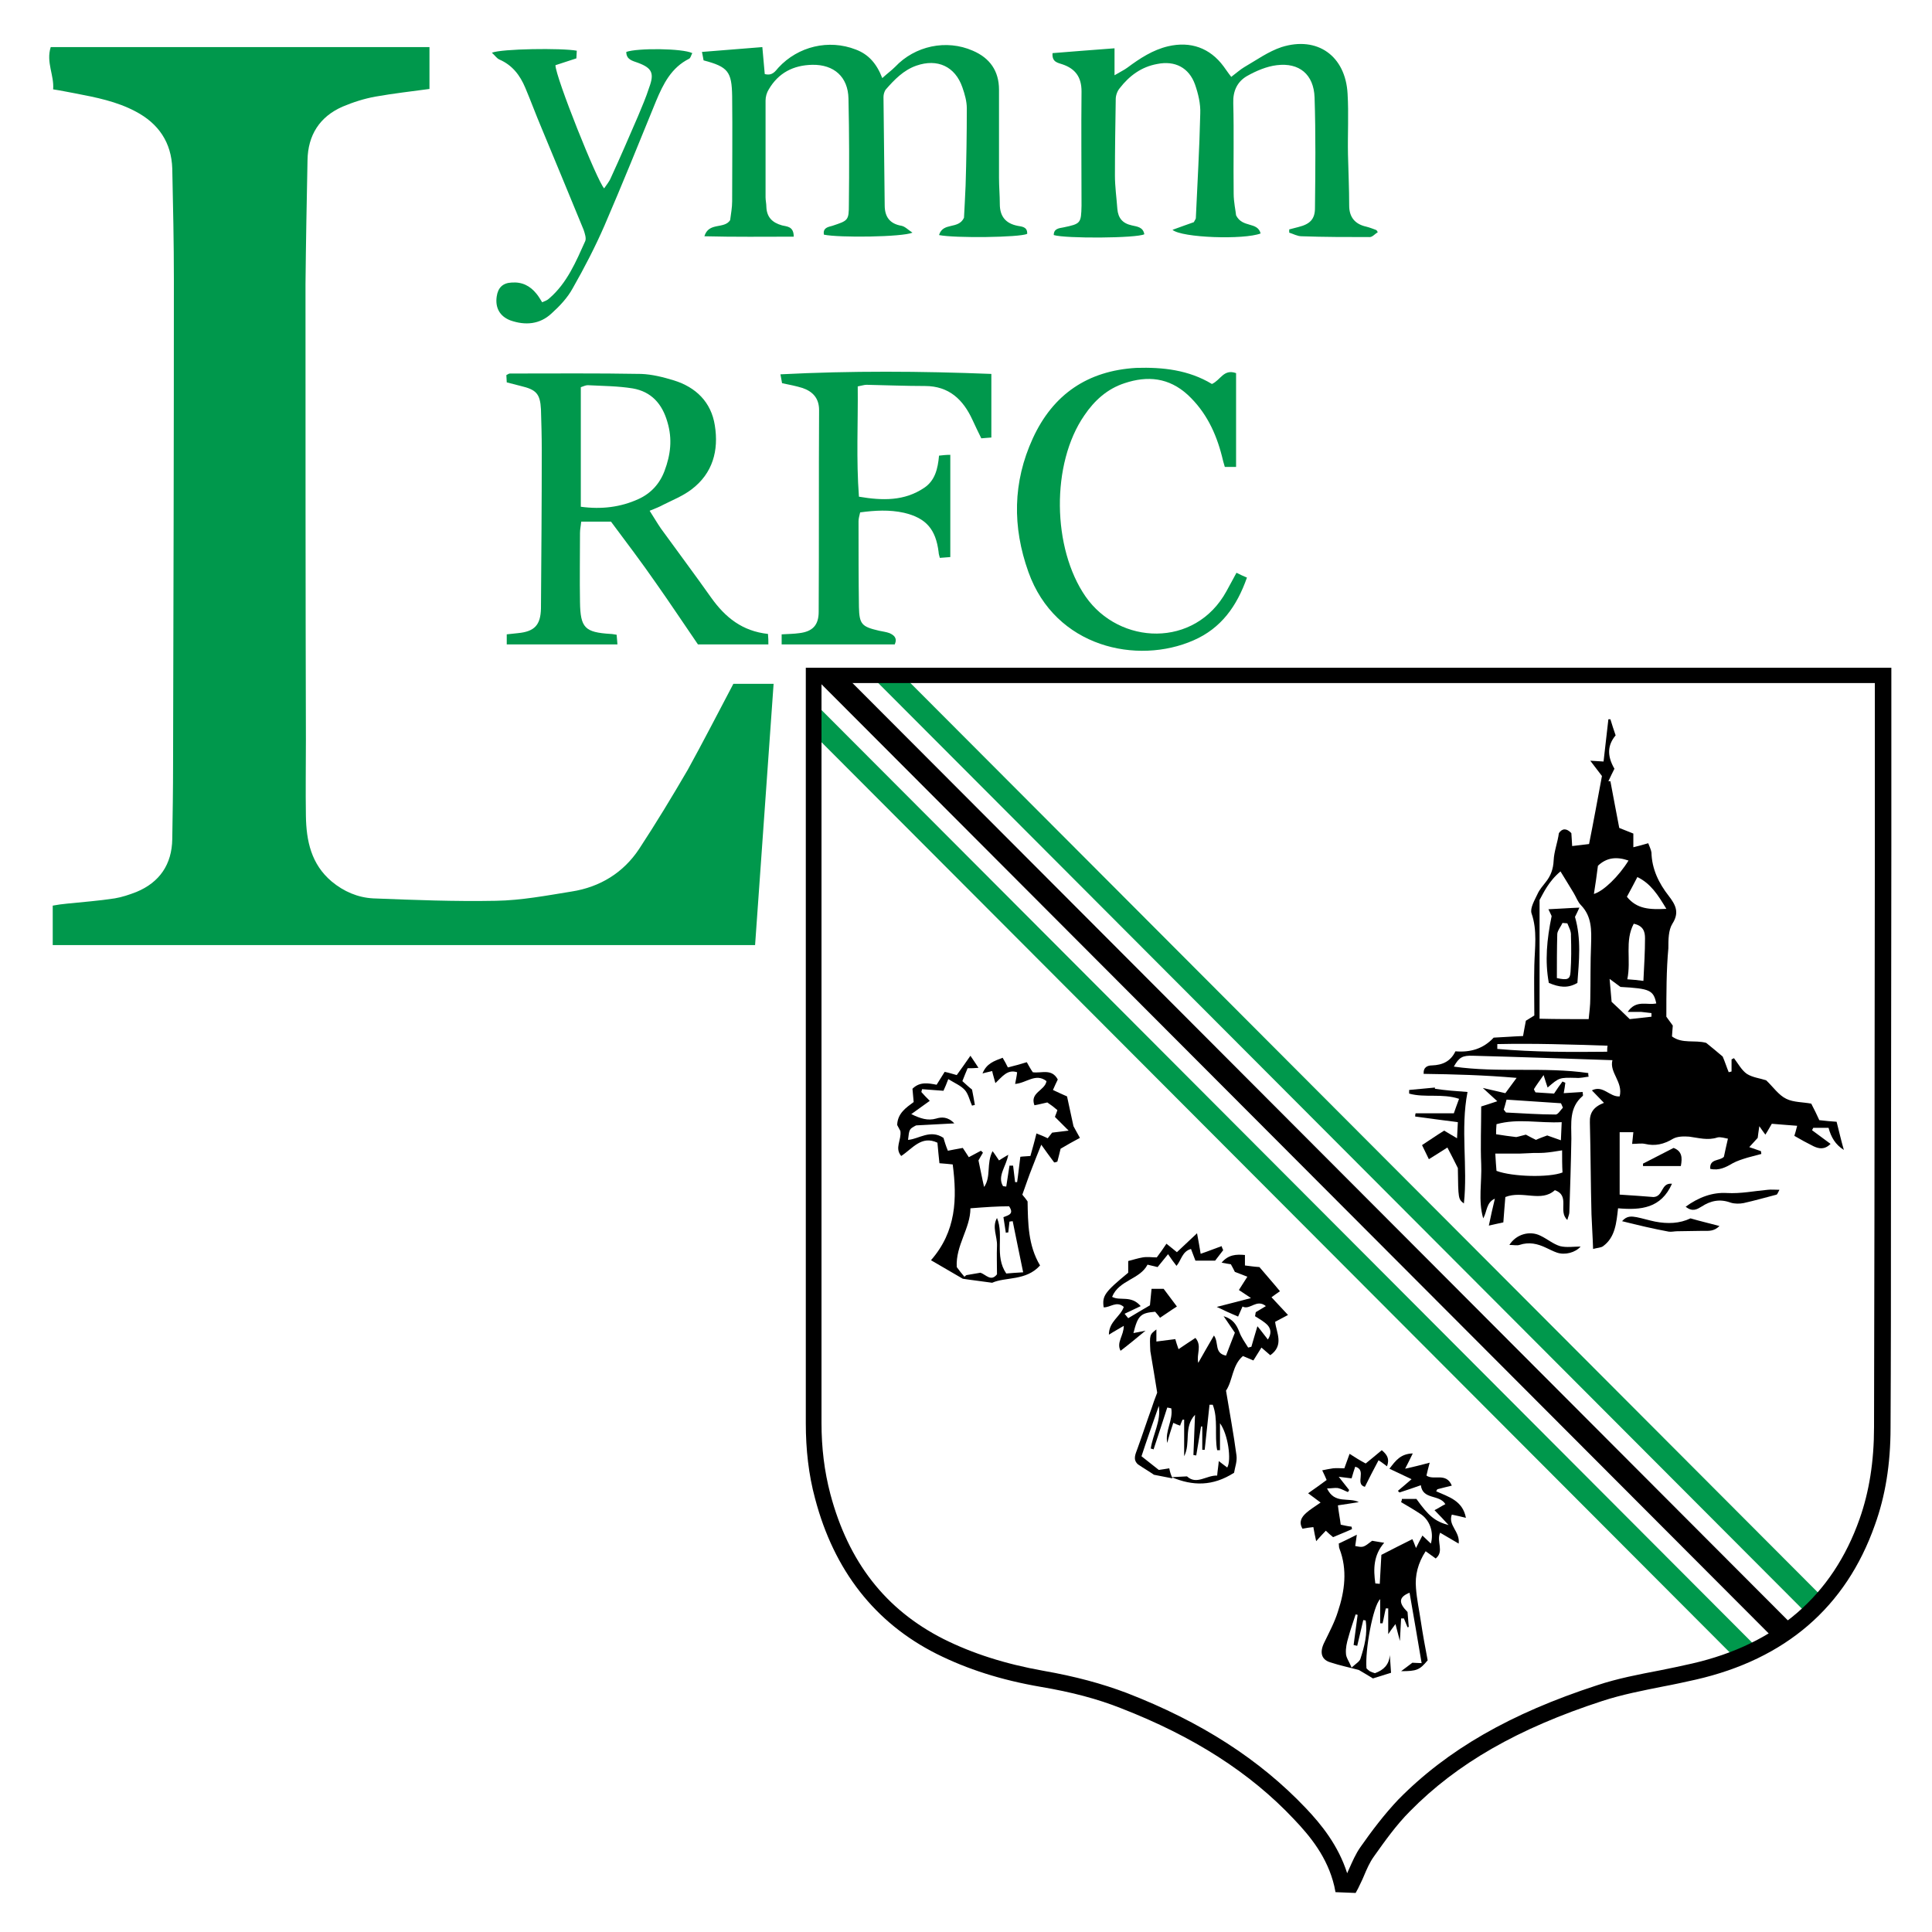
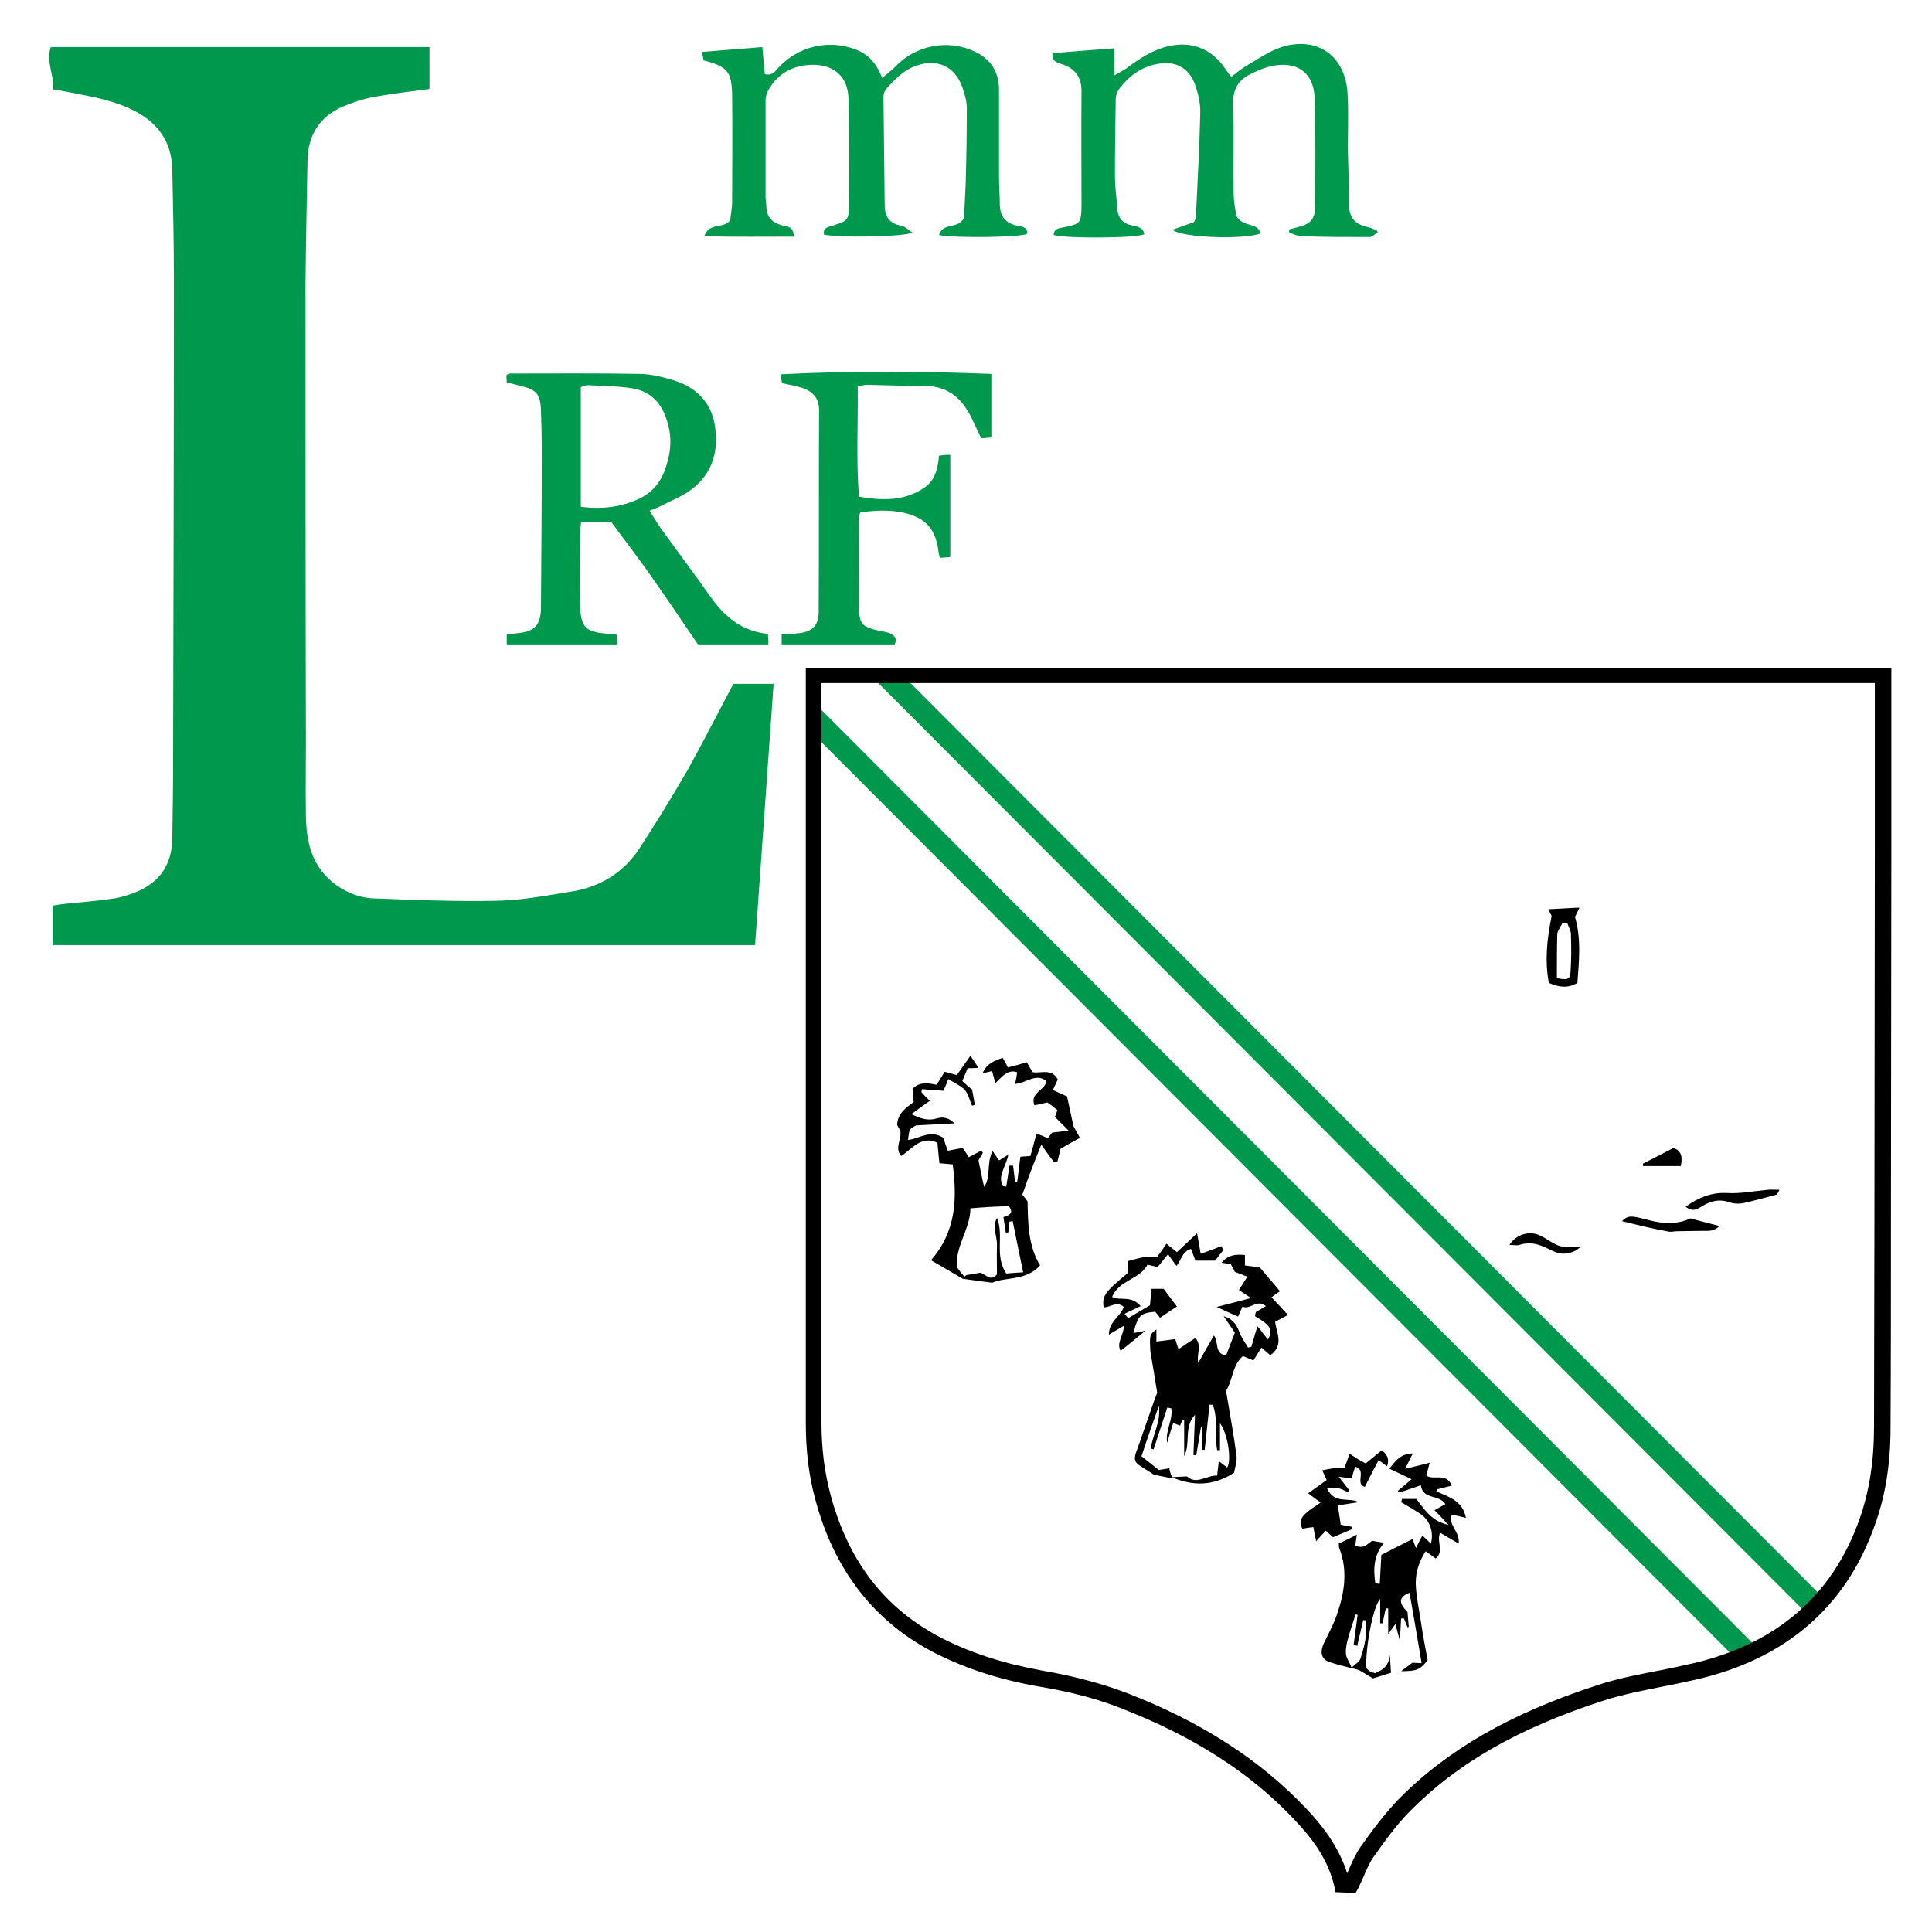
<svg xmlns="http://www.w3.org/2000/svg" xmlns:xlink="http://www.w3.org/1999/xlink" version="1.1" id="Layer_1" x="0px" y="0px" viewBox="0 0 480 480" style="enable-background:new 0 0 480 480;" xml:space="preserve">
  <path d="M418.8,299.8c3.3-2.4,6.7-3.6,10.2-3.4c3.5,0.2,6.8-0.5,10.2-0.8c0.9-0.1,1.7,0,2.9,0c-0.4,0.7-0.5,1.1-0.7,1.2  c-2.7,0.7-5.5,1.5-8.2,2.1c-1,0.2-2.2,0.2-3.2-0.1c-2.7-1-5-0.5-7.3,1C421.7,300.4,420.5,301.2,418.8,299.8z" />
  <path d="M408.2,289.1c2.5-1.3,5.1-2.6,7.6-3.9c2.1,0.8,2.2,2.4,1.8,4.5c-3.2,0-6.3,0-9.4,0C408.2,289.5,408.2,289.3,408.2,289.1z" />
  <g>
    <path style="fill:#00984C;" d="M182.2,169.9c2.9,0,6.2,0,10,0c-1.5,21.7-3.1,43.2-4.6,64.9c-58.3,0-116.3,0-174.5,0   c0-3.1,0-6.3,0-9.8c1.1-0.2,2.4-0.4,3.6-0.5c3.9-0.4,7.9-0.7,11.8-1.3c1.8-0.3,3.6-0.9,5.4-1.6c5.8-2.4,8.8-6.9,8.9-13.1   c0.1-6.2,0.2-12.4,0.2-18.7c0.1-40.1,0.2-80.2,0.2-120.3c0-9.2-0.2-18.4-0.4-27.6c-0.2-6.5-3.4-11.2-9.1-14.2   c-4.7-2.5-9.8-3.5-15-4.5c-1.7-0.3-3.5-0.7-5.5-1c0.3-3.5-1.8-6.7-0.6-10.5c31.4,0,62.6,0,94.1,0c0,3.7,0,7,0,10.4   c-4.4,0.6-8.9,1.1-13.4,1.9c-2.8,0.5-5.6,1.4-8.2,2.5c-5.7,2.5-8.6,7.1-8.7,13.3c-0.2,10.3-0.4,20.5-0.5,30.8   c0,37.7,0,75.5,0.1,113.2c0,6.3-0.1,12.6,0,18.9c0.1,6.2,1.3,12,6.4,16.3c3,2.5,6.5,4,10.3,4.2c10.2,0.4,20.3,0.8,30.5,0.6   c6.3-0.1,12.6-1.3,18.8-2.3c7.1-1.1,12.9-4.7,16.8-10.6c4.2-6.4,8.2-13,12.1-19.7C174.7,184.3,178.3,177.3,182.2,169.9z" />
  </g>
  <g>
    <path style="fill:#00984C;" d="M190.8,157.5c0.1,1,0.1,1.7,0.1,2.6c-5.7,0-11.3,0-17.5,0c-3.3-4.8-6.8-10.1-10.4-15.2   c-3.6-5.2-7.4-10.2-11.2-15.3c-2.6,0-4.9,0-7.4,0c-0.1,1.1-0.3,1.9-0.3,2.8c0,5.7-0.1,11.5,0,17.2c0.1,6.4,1.2,7.5,7.6,7.9   c0.4,0,0.8,0.1,1.5,0.2c0.1,0.7,0.1,1.5,0.2,2.4c-9.3,0-18.2,0-27.5,0c0-0.8,0-1.6,0-2.5c1-0.1,1.9-0.2,2.8-0.3   c4.1-0.4,5.6-2,5.7-6.1c0.1-13.1,0.2-26.3,0.2-39.4c0-3.4-0.1-6.7-0.2-10.1c-0.2-3.9-1.2-4.9-5-5.8c-1.1-0.3-2.3-0.6-3.5-0.9   c0-0.7-0.1-1.3-0.1-1.8c0.4-0.2,0.6-0.4,0.9-0.4c10.9,0,21.7-0.1,32.6,0.1c2.7,0.1,5.5,0.8,8.1,1.6c5.5,1.7,9.3,5.4,10.2,11.2   c1,6.2-0.5,11.9-5.8,15.9c-2.1,1.6-4.6,2.6-7,3.8c-0.9,0.5-1.9,0.9-3.4,1.5c1.1,1.7,1.9,3.1,2.8,4.4c4.2,5.8,8.4,11.4,12.5,17.2   C180.2,153.4,184.4,156.8,190.8,157.5z M144.3,125.9c5.2,0.7,9.9,0.1,14.3-1.9c3.1-1.4,5.3-3.8,6.5-7c1.5-4,2-7.9,0.7-12.2   c-1.3-4.5-4-7.5-8.6-8.3c-3.7-0.6-7.4-0.6-11.2-0.8c-0.5,0-1.1,0.3-1.7,0.5C144.3,106.1,144.3,115.8,144.3,125.9z" />
  </g>
  <g>
    <path style="fill:#00984C;" d="M342.3,57.7c-0.7,0.4-1.3,1.2-2,1.2c-5.6,0-11.3,0-16.9-0.2c-1.1,0-2.1-0.6-3.1-0.9   c0-0.3,0-0.6,0-0.8c0.8-0.2,1.6-0.4,2.3-0.6c2.8-0.7,4.1-1.9,4.1-4.7c0.1-9.2,0.2-18.4-0.1-27.5c-0.2-5.7-3.8-8.7-9.4-8   c-2.5,0.3-5.1,1.4-7.4,2.7c-2.4,1.4-3.5,3.7-3.4,6.7c0.2,7.5,0,15,0.1,22.5c0,2.1,0.5,4.3,0.6,5.4c1.6,3.2,5.3,1.5,6.1,4.5   c-4.1,1.6-19.6,1.1-21.9-0.9c2-0.7,3.8-1.4,5.3-1.9c0.3-0.6,0.5-0.8,0.5-1c0.4-8.7,0.9-17.3,1.1-26c0.1-2.4-0.5-4.9-1.3-7.2   c-1.5-4.2-5-6-9.4-5.1c-3.9,0.7-6.9,2.9-9.3,6c-0.6,0.7-1,1.8-1,2.7c-0.1,6.3-0.2,12.6-0.2,19c0,2.8,0.4,5.5,0.6,8.3   c0.2,2.3,1.3,3.6,3.6,4.1c1.3,0.3,2.8,0.4,3.1,2.2c-1.9,1-19.6,1.1-22.5,0.2c0-1.6,1.3-1.7,2.4-1.9c4.3-0.9,4.4-1,4.5-5.4   c0-9.5-0.1-19,0-28.4c0-3.5-1.5-5.6-4.7-6.7c-1.1-0.4-2.7-0.5-2.5-2.8c5-0.4,10-0.8,15.4-1.2c0,2.1,0,4,0,6.7   c1.5-0.9,2.4-1.3,3.2-1.9c3.1-2.3,6.3-4.4,10.1-5.3c5.6-1.3,10.4,0.4,13.8,5c0.6,0.8,1.1,1.6,1.9,2.6c1.2-0.9,2.2-1.8,3.2-2.4   c3.1-1.8,6-3.9,9.3-5c8.9-2.8,15.9,2.2,16.4,11.6c0.3,5,0,10.1,0.1,15.1c0.1,4.2,0.3,8.5,0.3,12.7c0,2.9,1.5,4.6,4.2,5.2   c0.8,0.2,1.6,0.5,2.4,0.8C342.1,57.2,342.2,57.5,342.3,57.7z" />
  </g>
  <g>
    <path style="fill:#00984C;" d="M233.3,58.4c1-3.3,4.8-1.3,6.2-4.3c0.1-2.3,0.3-5.1,0.4-8c0.2-6.4,0.3-12.8,0.3-19.2   c0-1.7-0.5-3.5-1.1-5.2c-1.8-5.2-6.2-7.2-11.4-5.4c-3.2,1.1-5.5,3.5-7.6,5.9c-0.4,0.5-0.6,1.3-0.6,1.9c0.1,9,0.2,18,0.3,26.9   c0,2.8,1.2,4.6,4.2,5.1c0.9,0.2,1.6,1,2.7,1.7c-2.5,1.1-18.2,1.3-22,0.5c-0.3-1.7,1-1.9,2.1-2.2c3.9-1.3,4.1-1.3,4.1-5.3   c0.1-8.8,0.1-17.6-0.1-26.3c-0.1-5.4-3.6-8.5-9-8.4c-4.7,0.1-8.4,2-10.8,6.1c-0.5,0.8-0.8,1.8-0.8,2.8c0,8,0,16,0,24   c0,0.8,0.2,1.6,0.2,2.4c0.1,2.5,1.4,3.9,3.9,4.6c1.2,0.3,2.9,0.2,2.9,2.8c-7.3,0-14.6,0.1-22.2-0.1c1.1-3.6,4.9-1.7,6.4-4   c0.2-1.6,0.5-3.1,0.5-4.7c0-8.7,0.1-17.4,0-26.1c-0.1-6.1-1-7.3-7.1-8.9c-0.1-0.5-0.2-1.2-0.4-2.1c5.1-0.4,9.9-0.8,15-1.2   c0.2,2.4,0.4,4.6,0.6,6.7c1.9,0.5,2.6-0.7,3.4-1.6c4.9-5.3,12.5-7.1,19.2-4.5c3.2,1.2,5.2,3.5,6.6,7.1c1.2-1.1,2.3-1.9,3.2-2.8   c4.9-5.2,12.7-6.9,19.3-4c4.2,1.8,6.5,5,6.5,9.7c0,7.3,0,14.6,0,21.9c0,2.2,0.2,4.3,0.2,6.5c0,3,1.4,4.8,4.4,5.4   c1,0.2,2.5,0.2,2.4,2C253.4,59,237.2,59.2,233.3,58.4z" />
  </g>
  <g>
    <path style="fill:#00984C;" d="M222.3,160.1c-9.2,0-18.6,0-28.1,0c0-0.8,0-1.6,0-2.5c1.6-0.1,3-0.1,4.4-0.3c3.3-0.4,4.8-2,4.8-5.3   c0.1-16.7,0-33.4,0.1-50.1c0-2.9-1.5-4.6-4.1-5.5c-1.6-0.5-3.2-0.8-5.1-1.2c-0.1-0.6-0.2-1.2-0.4-2.2c17.5-0.9,34.8-0.8,52.4-0.1   c0,5.3,0,10.5,0,15.8c-0.9,0.1-1.7,0.1-2.5,0.2c-0.8-1.6-1.5-3.1-2.2-4.6c-2.3-5-5.8-8.4-11.8-8.4c-4.8,0-9.7-0.2-14.5-0.3   c-0.6,0-1.1,0.2-2.2,0.4c0.1,9.1-0.4,18.1,0.3,27.4c5.9,1,11.3,1.1,16.2-2.2c2.7-1.8,3.4-4.7,3.7-8c0.9-0.1,1.7-0.2,2.8-0.2   c0,8.5,0,16.8,0,25.4c-0.8,0.1-1.7,0.1-2.6,0.2c-0.2-0.7-0.3-1.1-0.3-1.4c-0.7-5.7-3.1-8.5-8.6-9.8c-3.6-0.8-7.2-0.6-10.9-0.1   c-0.2,0.9-0.4,1.5-0.4,2.2c0,7.1,0,14.2,0.1,21.3c0.1,4.3,0.7,4.9,5,5.9c0.9,0.2,1.8,0.3,2.6,0.6   C222.1,157.8,223,158.5,222.3,160.1z" />
  </g>
  <g>
-     <path style="fill:#00984C;" d="M301.1,95.4c2.2-1,2.9-3.8,6-2.7c0,7.6,0,15.3,0,23.3c-0.8,0-1.7,0-2.8,0c-0.3-0.9-0.5-1.8-0.7-2.6   c-1.5-5.9-4-11.1-8.5-15.3c-4.7-4.3-10-4.8-15.7-2.9c-4.3,1.4-7.5,4.3-10,8c-8.3,12-8,33,0.3,45c8.4,12.1,27.2,12.9,35-1.3   c0.8-1.5,1.6-2.9,2.5-4.6c0.8,0.4,1.6,0.8,2.6,1.2c-2.5,7.1-6.4,12.6-13.3,15.6c-13.9,6.1-34.3,1.8-41-17   c-4-11.2-3.9-22.3,1.1-33.2c5-10.9,13.6-16.8,25.7-17.5C288.9,91.2,295.3,91.9,301.1,95.4z" />
-   </g>
+     </g>
  <g>
-     <path style="fill:#00984C;" d="M150.1,46.8c0.6-0.9,1.3-1.7,1.7-2.7c2.3-5,4.5-10.1,6.7-15.2c1-2.4,2-4.7,2.8-7.2   c1.3-3.5,0.7-4.8-2.8-6.1c-1.4-0.5-2.9-0.8-2.9-2.7c2.8-1,14-0.9,16.4,0.3c-0.3,0.5-0.4,1.2-0.8,1.4c-4.4,2.2-6.4,6.2-8.2,10.5   c-4.2,10.3-8.4,20.7-12.8,30.9c-2.3,5.3-5,10.5-7.9,15.6c-1.3,2.4-3.3,4.5-5.3,6.3c-2.9,2.7-6.5,3-10.2,1.7c-2.6-1-3.8-3.1-3.4-5.9   c0.3-2.2,1.5-3.4,3.7-3.5c2.6-0.2,4.6,0.8,6.2,2.8c0.5,0.6,0.9,1.3,1.4,2.1c0.7-0.3,1.3-0.5,1.8-1c4.4-3.8,6.6-9.1,8.9-14.2   c0.3-0.7-0.1-1.9-0.4-2.8c-3.5-8.5-7-17-10.5-25.4c-1.4-3.3-2.6-6.6-4-9.9c-1.3-3.1-3.2-5.6-6.4-7c-0.7-0.3-1.1-1-1.9-1.7   c2.4-1,17.4-1.2,21.1-0.5c0,0.6-0.1,1.2-0.1,1.9c-1.9,0.6-3.6,1.2-5.2,1.7C138,19.1,148.4,45.1,150.1,46.8z" />
-   </g>
-   <path d="M414,252.6c0.6,0.8,1.1,1.5,1.6,2.2c-0.1,0.8-0.1,1.7-0.2,2.7c2.6,1.9,5.6,0.8,8.5,1.6c1.4,1.1,2.9,2.4,4.1,3.4  c0.6,1.4,1,2.7,1.5,3.9c0.2-0.1,0.5-0.1,0.7-0.2c0-1,0-2,0-3c0.2-0.1,0.4-0.2,0.6-0.3c1,1.3,1.9,3,3.2,3.9c1.4,0.9,3.3,1.1,4.8,1.6  c1.7,1.6,3.1,3.7,5,4.6c1.8,0.9,4.2,0.8,6.2,1.2c0.8,1.5,1.4,2.8,2,4.1c1.6,0.2,2.9,0.3,4.3,0.4c0.6,2.3,1.1,4.6,1.8,7  c-2.1-1.3-3.2-3.2-3.8-5.5c-1.3,0-2.6,0-3.8,0c-0.1,0.2-0.2,0.4-0.3,0.6c1.5,1.1,3,2.2,4.6,3.4c-1.5,1.5-2.9,1.2-4.2,0.6  c-1.6-0.8-3.1-1.6-4.8-2.6c0.2-0.6,0.4-1.3,0.7-2.5c-2.2-0.2-4.3-0.3-6.3-0.5c-0.6,1-1,1.8-1.6,2.7c-0.5-0.7-0.9-1.2-1.5-2.1  c-0.2,1.3-0.3,2.1-0.4,2.9c-0.6,0.7-1.3,1.4-2.1,2.3c1.2,0.4,2,0.7,2.9,1c0,0.2,0.1,0.5,0.1,0.7c-1.1,0.3-2.3,0.6-3.4,0.9  c-1.3,0.4-2.6,0.8-3.7,1.4c-1.7,1-3.4,1.9-5.6,1.4c-0.2-2.6,2.4-1.9,3.4-3c0.3-1.4,0.6-2.8,1-4.5c-0.7-0.1-1.8-0.5-2.6-0.3  c-2.4,0.8-4.7,0.1-7-0.2c-1.3-0.1-2.9-0.1-4,0.5c-2.3,1.4-4.5,1.9-7,1.3c-0.9-0.2-2,0-3.2,0c0.1-1,0.2-1.8,0.3-2.9  c-1.2,0-2.2,0-3.4,0c0,5.3,0,10.1,0,15.5c3.1,0.2,6,0.4,8.4,0.6c2.5-0.1,1.8-3.6,4.6-3.3c-2.7,6.1-7.7,6.6-13.4,6.1  c-0.4,3.6-0.7,7.2-3.7,9.4c-0.5,0.4-1.4,0.4-2.5,0.7c-0.1-3.1-0.3-5.9-0.4-8.6c-0.2-7.6-0.2-15.2-0.4-22.8c-0.1-2.4,0.9-3.9,3.5-4.9  c-1.2-1.2-2-2.1-3-3.1c2.8-1.4,4.4,1.7,6.9,1.5c0.9-3.6-2.6-5.9-1.8-9c-11.9-0.4-23.2-0.8-34.6-1.1c-2.7-0.1-3.5,0.4-4.8,2.7  c11.2,1.6,22.4,0,33.4,1.6c0,0.3,0,0.6,0.1,0.9c-1,0.1-2.1,0.4-3.1,0.3c-4.2-0.1-4.2-0.1-7.1,2.4c-0.3-0.8-0.5-1.6-1-3.1  c-1.1,1.6-1.8,2.5-2.4,3.5c0.1,0.3,0.2,0.5,0.4,0.8c1.6,0.1,3.2,0.2,4.6,0.3c0.8-1.2,1.4-2.1,2.1-3c0.2,0.1,0.4,0.2,0.7,0.3  c-0.1,0.8-0.2,1.6-0.4,2.6c1.6-0.1,3.2-0.2,4.7-0.3c0,0.4,0.2,0.9,0,1c-3.4,2.9-2.8,6.8-2.8,10.6c-0.1,6.1-0.3,12.2-0.5,18.3  c0,0.5-0.3,1.1-0.5,1.9c-2.4-2.2,0.8-6-3.1-7.4c-3.4,3.1-8,0-12.3,1.7c-0.2,2-0.3,4-0.5,6.3c-1.3,0.3-2.4,0.5-3.6,0.8  c0.5-2.5,1-4.6,1.5-6.7c-2.2,1-1.9,3.2-2.9,4.9c-1.3-4.5-0.3-9-0.5-13.5c-0.2-4.6,0-9.2,0-14.3c1-0.3,2.2-0.7,4-1.3  c-1.2-1.1-2.2-2-3.6-3.3c2.2,0.5,3.9,0.9,5.6,1.3c0.9-1.2,1.6-2.2,2.8-3.8c-8.1-0.7-15.6-0.9-23.1-1c-0.1-1.7,1-2.1,2.1-2.1  c2.6-0.1,4.6-1,5.8-3.5c3.7,0.3,6.9-0.6,9.5-3.4c2.3-0.1,4.7-0.3,7.3-0.4c0.2-1.2,0.4-2.2,0.7-3.8c0.3-0.2,1.1-0.7,2.1-1.3  c0-4.3-0.1-8.4,0-12.5c0.1-4.3,0.8-8.6-0.7-12.9c-0.4-1.3,0.8-3.3,1.5-4.8c0.5-1.1,1.3-2,2-2.9c1.3-1.6,1.9-3.3,2-5.4  c0.1-2.3,1-4.5,1.3-6.8c0.8-1.2,1.9-1.3,3.1,0c0.1,1,0.1,2,0.2,3.2c1.5-0.2,2.8-0.3,4.2-0.5c1.1-5.5,2.1-11,3.2-16.9  c-0.7-0.9-1.7-2.2-2.9-3.8c1.2,0.1,2,0.1,3.3,0.2c0.4-3.6,0.8-7,1.2-10.5c0.2,0,0.3,0,0.5,0c0.4,1.3,0.8,2.6,1.3,4  c-2,2.4-2.2,5-0.3,8.3c-0.5,1-1,2-1.5,3.1c0.2,0,0.3,0,0.5,0c0.7,3.9,1.5,7.8,2.2,11.6c1.3,0.5,2.3,0.9,3.5,1.4c0,1.1,0,2.1,0,3.4  c1.3-0.3,2.3-0.6,3.7-1c0.3,0.8,0.7,1.6,0.8,2.3c0.1,4.1,1.8,7.6,4.3,10.8c1.7,2.2,2.7,4.1,0.9,6.9c-1,1.6-1,4-1,6.1  C414,241,414,246.8,414,252.6z M394.7,253.2c0.2-1.9,0.4-3.5,0.4-5c0.1-4.5,0-9,0.2-13.6c0.1-3.5,0.2-6.9-2.5-9.7  c-0.8-0.8-1.2-2-1.8-3c-1-1.7-2.1-3.4-3.3-5.4c-3,2.5-4.3,5.5-5.2,7.1c0,10.6,0,19.9,0,29.5C386.7,253.2,390.4,253.2,394.7,253.2z   M388.1,285.8c-1.8,0.3-3.1,0.5-4.4,0.6c-1.2,0.1-2.5,0-3.7,0.1c-0.8,0-1.5,0.1-2.3,0.1c-2,0-4,0-6.2,0c0.1,1.8,0.2,3.1,0.3,4.3  c4,1.5,13.1,1.7,16.4,0.4C388.1,289.6,388.1,287.8,388.1,285.8z M411.5,249.3c-0.7-3.3-1.6-3.7-8.9-4.1c-0.8-0.6-1.6-1.2-2.7-2  c0.2,2.5,0.4,4.3,0.5,5.7c1.6,1.5,3,2.8,4.5,4.3c1.7-0.2,3.6-0.4,5.4-0.6c0-0.3,0-0.6,0-0.9c-0.9-0.1-1.7-0.2-2.6-0.3  c-1,0-2,0-3.3,0C406.5,248.3,409.2,249.8,411.5,249.3z M381.6,283.2c1.1-0.5,2-0.8,2.8-1.1c1.1,0.4,2,0.7,3.4,1.2  c0.1-1.6,0.1-2.9,0.2-4.5c-5.6,0.3-10.8-1-16.2,0.5c-0.1,1-0.1,1.9-0.1,2.5c1.8,0.3,3.3,0.5,5,0.7c0.6-0.1,1.5-0.4,2.4-0.6  C380,282.4,380.8,282.8,381.6,283.2z M408.3,243.7c0.2-4,0.4-7.3,0.4-10.6c0-1.6-0.4-3.1-2.8-3.6c-2.3,4.3-0.6,9-1.6,13.8  C405.8,243.4,406.8,243.5,408.3,243.7z M388.3,275.2c-0.2-0.4-0.3-0.8-0.5-1.1c-4.4-0.3-8.9-0.6-13.5-0.9c-0.3,1.1-0.5,1.9-0.7,2.5  c0.4,0.4,0.5,0.7,0.6,0.7c4.1,0.2,8.2,0.5,12.3,0.5C387.1,276.9,387.7,275.8,388.3,275.2z M399.3,261.3c0-0.5,0-1,0.1-1.5  c-9.1-0.3-18.3-0.6-27.4-0.4c0,0.4,0,0.8,0,1.2C381,261.4,390.2,261.4,399.3,261.3z M404.2,222.8c2.5,3.1,5.7,3.2,9.8,3  c-2.1-3.5-3.9-6.3-7.2-7.9C405.9,219.7,405.1,221.1,404.2,222.8z M404.6,213.8c-2.9-1-5.4-0.8-7.6,1.3c-0.3,2.3-0.6,4.6-1,7  C398.4,221.4,402.2,217.7,404.6,213.8z" />
-   <path d="M364.6,271.3c-1.8,9.3,0.1,18.5-0.9,27.7c-1.4-1.1-1.4-1.1-1.5-8.8c-0.9-1.8-1.7-3.4-2.6-5.1c-1.7,1.1-3,1.9-4.6,2.9  c-0.6-1.3-1.1-2.2-1.7-3.5c2-1.3,3.7-2.5,5.5-3.6c1.1,0.7,1.9,1.1,3.2,1.9c0.1-1.5,0.1-2.6,0.2-4c-3.7-0.5-7.1-0.9-10.6-1.4  c0-0.3,0-0.5,0.1-0.8c3.1,0,6.2,0,9.5,0c0.4-1.2,0.8-2.2,1.3-3.6c-4.2-1.4-8.5-0.2-12.4-1.3c0-0.3,0-0.6,0-0.9  c2.1-0.2,4.3-0.4,6.4-0.6c0,0.1,0,0.2,0,0.3C359.1,270.9,361.9,271.1,364.6,271.3z" />
+     </g>
  <path d="M403,303.4c1.2-1.4,2.4-1.2,3.6-1c1.5,0.3,3.1,0.8,4.6,1.1c3.1,0.6,6.1,0.5,8.8-0.8c2.4,0.7,4.6,1.2,7.2,1.9  c-1.4,1.4-2.8,1.2-4.1,1.2c-2.1,0-4.3,0.1-6.4,0.1c-0.7,0-1.4,0.2-2.1,0.1C410.8,305.3,407,304.4,403,303.4z" />
  <path d="M375,309.3c1.7-2.7,5.1-3.6,7.7-2.3c1.7,0.8,3.2,2.1,4.9,2.6c1.6,0.4,3.4,0.1,5.1,0.1c-1.3,1.5-3.9,2.2-5.9,1.5  c-0.9-0.3-1.8-0.8-2.7-1.2c-2.1-1-4.2-1.5-6.6-0.7C376.9,309.5,376,309.3,375,309.3z" />
  <path d="M291.3,367.3c-1.5-0.3-3.1-0.6-4.6-0.9c-1.3-0.9-2.7-1.7-4-2.6c-1.3-1.2-0.6-2.5-0.1-3.9c1.2-3.3,2.3-6.7,3.5-10  c0.4-1.2,0.8-2.4,1.4-3.9c-0.5-3.2-1.1-6.7-1.7-10.3c-0.2-4.1-0.2-4.1,1.5-5.4c0,0.9,0,1.8,0,3c1.6-0.2,3.1-0.4,4.7-0.6  c0.2,0.7,0.4,1.4,0.8,2.5c1.5-1,2.8-1.9,4.2-2.8c1.7,2,0.2,4,0.7,6.2c1.3-2.3,2.5-4.4,3.9-6.8c1.3,1.8,0,4.4,3,5  c0.7-1.8,1.4-3.7,2.2-5.7c-0.8-1.2-1.7-2.5-2.8-4.1c2.3,0.7,3.2,2.1,3.9,3.9c0.5,1.4,1.4,2.6,2.2,3.9c0.3-0.1,0.5-0.1,0.8-0.2  c0.4-1.5,0.9-3,1.5-5.1c1.1,1.3,1.7,2.2,2.6,3.3c0.9-1.4,0.8-2.6-0.1-3.6c-0.9-0.9-2-1.5-3.1-2.2c0.1-0.3,0.1-0.7,0.2-1  c0.7-0.4,1.5-0.9,2.5-1.5c-2.3-1.9-4,1.1-5.8,0.1c-0.4,0.9-0.7,1.6-1.1,2.5c-1.7-0.7-3.2-1.4-5.3-2.4c3.1-0.8,5.5-1.4,8.5-2.2  c-1.2-0.8-2.1-1.4-3-2c0.6-1,1.3-2,2.1-3.3c-1.2-0.5-2.1-0.8-3.1-1.2c-0.3-0.6-0.6-1.2-1-1.9c-0.7-0.1-1.3-0.2-2.3-0.4  c1.7-2,3.6-2.1,5.8-1.9c0,0.9,0,1.6,0,2.6c1,0.1,2,0.3,3.6,0.4c1.5,1.8,3.3,3.8,5.1,6c-0.9,0.6-1.4,1-2.1,1.5  c1.3,1.4,2.5,2.7,4.1,4.4c-1.3,0.7-2.1,1.1-3.2,1.7c0.3,2.7,2.3,5.8-1.2,8.3c-0.7-0.6-1.4-1.2-2.2-1.9c-0.7,1.1-1.3,2.1-2,3.2  c-0.9-0.4-1.7-0.7-2.6-1.1c-2.7,2.3-2.5,6.1-4.2,8.6c0.9,5.5,1.9,10.8,2.6,16.1c0.2,1.5-0.4,3-0.6,4.3c-5.3,3.4-10.3,3.3-15.5,1.1  c1.2-0.1,2.3-0.1,3.8-0.2c2.4,2.2,4.8-0.3,7.5-0.2c0.1-1.3,0.3-2.3,0.4-3.6c0.8,0.6,1.4,1.1,2.1,1.6c1.1-1.8,0.2-8.3-1.8-11  c0,2.2,0,4.5,0,6.7c-0.2,0-0.5,0-0.7,0c-0.7-3.7,0.3-7.7-1.1-11.3c-0.3,0-0.6,0-0.8,0c-0.4,3.7-0.8,7.5-1.2,11.2c-0.2,0-0.4,0-0.6,0  c0-1.9,0-3.9,0-5.8c-0.1,0-0.2,0-0.3,0c-0.4,2.4-0.8,4.8-1.2,7.2c-0.2,0-0.5-0.1-0.7-0.1c0.1-3.3,0.3-6.7,0.4-10  c-2.9,3.1-1,7-2.7,10.3c0-3,0-6.1,0-9.1c-0.1,0-0.2,0-0.4,0c-0.2,0.5-0.5,1.1-0.6,1.5c-0.6-0.2-1.1-0.4-1.7-0.7  c-0.6,1.8-1.1,3.4-1.5,5c-0.6-3,1.5-5.7,1-8.6c-0.3-0.1-0.6-0.1-1-0.2c-1.1,3.5-2.3,7-3.4,10.4c-0.2-0.1-0.5-0.2-0.7-0.2  c0.5-3.5,2.6-6.8,2-10.6c-1.5,4.3-3,8.5-4.3,12.5c1.5,1.2,2.8,2.2,4.3,3.4c0.6-0.1,1.5-0.2,2.6-0.4  C290.7,365.9,291,366.6,291.3,367.3z" />
  <path d="M234.4,282.7c0.3,1,0.6,2,1.1,3.2c1-0.2,2-0.4,3.7-0.7c0.3,0.5,0.9,1.3,1.5,2.3c1.1-0.6,2.1-1.1,3-1.6  c0.2,0.2,0.4,0.3,0.5,0.5c-0.4,0.7-0.9,1.5-1.1,1.9c0.5,2.3,0.9,4.5,1.4,6.6c1.8-2.6,0.5-5.8,2.1-8.9c0.7,0.9,1.1,1.6,1.6,2.3  c0.6-0.4,1.3-0.8,2.3-1.4c-0.5,2.9-2.8,5.3-1.3,7.8c0.3,0,0.5,0.1,0.8,0.1c0.3-1.7,0.5-3.5,0.8-5.2c0.3,0,0.6,0,0.9,0  c0.2,1.4,0.3,2.7,0.5,4.1c0.2,0,0.4,0,0.5,0c0.3-2,0.5-4.1,0.8-6.3c0.6-0.1,1.5-0.1,2.5-0.2c0.5-1.8,1-3.5,1.5-5.6  c1,0.4,1.8,0.7,2.8,1.2c0.3-0.4,0.7-0.9,1.1-1.4c1.1-0.1,2.2-0.3,4.1-0.5c-1.4-1.4-2.3-2.3-3.4-3.4c0.1-0.4,0.4-1,0.6-1.7  c-0.8-0.7-1.6-1.3-2.5-1.9c-1,0.2-2,0.5-3.2,0.7c-1.2-3.2,2.6-3.6,3-6c-2.7-2.1-5,0.5-7.8,0.7c0.2-1.1,0.4-1.9,0.5-2.9  c-2.4-0.8-3.7,1.1-5.4,2.7c-0.3-1.2-0.6-2-0.8-3c-0.7,0.2-1.4,0.3-2.4,0.6c1-2.5,2.9-3.1,5-3.9c0.5,0.8,0.9,1.6,1.3,2.4  c1.6-0.4,3.1-0.8,4.7-1.3c0.5,0.9,1,1.8,1.5,2.5c2.2,0.3,4.7-1,6.2,1.8c-0.4,0.8-0.8,1.7-1.2,2.6c1.2,0.6,2.4,1.1,3.5,1.6  c0.5,2.4,1,4.7,1.6,7.4c0.3,0.6,0.9,1.6,1.6,2.9c-1.7,0.9-3.1,1.7-4.8,2.7c-0.2,0.9-0.5,2-0.8,3.2c-0.3,0.1-0.5,0.2-0.8,0.2  c-1-1.3-1.9-2.6-3.2-4.4c-0.9,2.2-1.6,4-2.3,5.8c-0.8,2-1.5,4.1-2.4,6.6c0.1,0.2,0.7,0.8,1.3,1.7c0.1,5.3,0.1,10.9,3.1,15.9  c-3.5,3.9-8.6,2.8-11.9,4.3c-2.7-0.4-4.7-0.6-7.3-1c-2.2-1.3-5-2.9-7.9-4.6c6.3-7.2,6.5-15.3,5.4-23.8c-1-0.1-1.9-0.2-3.3-0.3  c-0.2-1.6-0.3-3.2-0.5-5.1c-4-1.9-6.2,1.5-9,3.3c-1.7-2,0.1-3.9-0.2-6.2c-0.1-0.2-0.5-0.9-0.8-1.5c0.1-2.9,2.2-4.3,4.1-5.7  c-0.1-1.2-0.2-2.3-0.3-3.3c1.8-1.8,3.9-1.4,6-1c0.7-1.1,1.3-2.1,2-3.2c1,0.2,1.9,0.5,3,0.8c1-1.4,2.1-2.9,3.4-4.8  c0.8,1.2,1.3,1.9,2,3c-1.1,0.1-1.7,0.1-2.7,0.1c-0.4,1-0.9,2.1-1.3,3.2c0.9,0.8,1.5,1.4,2.4,2.1c0.2,1.1,0.5,2.5,0.7,3.8  c-0.2,0.1-0.5,0.1-0.7,0.2c-0.6-1.3-0.9-2.9-1.8-3.9c-1-1.1-2.5-1.7-4.1-2.7c-0.4,1.1-0.8,2-1.2,2.9c-1.8-0.1-3.6-0.3-5.3-0.4  c-0.1,0.2-0.1,0.5-0.2,0.7c0.6,0.7,1.3,1.4,2.1,2.2c-1.4,1-2.8,2-4.6,3.3c2.3,1.1,4.1,1.7,6.2,1.1c1.3-0.4,2.9-0.5,4.5,1.2  c-3.4,0.2-6.1,0.3-9.5,0.5c-1.7,0.9-1.7,0.9-2,3.6C228.3,283,231.1,280.5,234.4,282.7z M241.1,300.2c0,5-3.7,9.2-3.4,14.6  c0.6,0.8,1.2,1.6,1.9,2.4c0.2-0.1,0.3-0.3,0.5-0.4c1.2-0.2,2.3-0.4,3.5-0.6c1.4,0.5,2.6,2.3,4.1,0.4c0-2.4-0.1-4.8,0-7.1  c0.1-2.3-1.3-4.6,0-6.9c1.8,4.3-0.7,9.4,2.3,13.8c1.2-0.1,2.4-0.2,4.2-0.3c-0.9-4.5-1.8-8.6-2.6-12.7c-0.3,0-0.5,0.1-0.8,0.1  c-0.1,0.9-0.2,1.8-0.3,2.7c-0.2,0-0.4,0-0.6,0.1c-0.2-1.3-0.4-2.5-0.6-3.9c1.3-0.5,2.7-0.8,1.4-2.7  C247.8,299.7,244.9,299.9,241.1,300.2z" />
  <path d="M349.1,364.9c2.2-0.5,3.9-0.9,6.1-1.5c-0.4,1.5-0.6,2.3-0.8,3.2c1.8,1.3,4.9-0.9,6.3,2.5c-1.3,0.3-2.4,0.6-3.6,0.9  c-0.1,0.2-0.2,0.4-0.3,0.5c3.1,1.4,6.6,2.3,7.4,6.6c-1.3-0.3-2.4-0.6-3.5-0.8c-1,2.7,2.1,4.2,1.7,7.2c-1.7-1-3.1-1.8-4.6-2.7  c-1,2.2,1.1,4.6-1.1,6.4c-0.7-0.5-1.4-1-2.5-1.8c-1.9,2.9-2.7,6-2.4,9.2c0.2,2.7,0.8,5.5,1.2,8.2c0.5,3.3,1.1,6.6,1.7,9.7  c-2,2.4-2.7,2.7-6.6,2.7c0.9-0.7,1.8-1.3,2.8-2.1c0.5,0,1.3,0.1,2.3,0.1c-1-6-2-11.7-3-17.5c-2.7,1.1-2.8,2.5-0.5,4.8  c0.1,1.2,0.2,2.5,0.3,3.7c-0.1,0-0.2,0.1-0.3,0.1c-0.3-0.7-0.6-1.5-0.9-2.2c-0.2,0-0.5,0-0.7,0c-0.1,1.7-0.2,3.5-0.3,5.6  c-0.4-1.5-0.7-2.6-1.1-4.2c-0.7,0.9-1.1,1.5-1.8,2.5c0-2.5,0-4.4,0-6.4c-0.2,0-0.4,0-0.6,0c-0.3,1.2-0.5,2.5-0.8,3.7  c-0.2,0-0.4,0-0.6,0c0-1.9,0-3.8,0-6c-1.8,1.7-3.8,12.8-3.4,17.2c0.2,0.2,0.5,0.5,0.8,0.7c0.4,0.2,0.9,0.4,1.3,0.5  c2.2-0.8,3.5-2.1,3.7-4.5c0.1,1.4,0.2,2.8,0.3,4.4c-1.4,0.4-2.8,0.9-4.5,1.4c-1-0.6-2.1-1.3-3.5-2.1c-2.2-0.6-4.7-1.1-7.1-1.9  c-2.3-0.7-2.7-2.6-1.4-5.1c1.2-2.5,2.5-4.9,3.3-7.5c1.7-5.1,2.4-10.4,0.4-15.6c-0.2-0.4-0.1-1-0.2-1.3c1.5-0.7,2.9-1.4,4.5-2.2  c-0.1,1-0.3,1.9-0.4,2.8c2,0.4,2,0.4,4.2-1.3c1,0.2,1.9,0.3,3,0.5c-2.7,3.1-2.7,6.6-2.2,10.1c0.4,0,0.7,0.1,1.1,0.1  c0.1-2.4,0.3-4.9,0.4-7.2c2.7-1.4,5.1-2.6,7.7-3.9c0.2,0.4,0.5,1.1,0.9,2.2c0.6-1.2,1-2,1.6-3.1c0.8,0.8,1.5,1.4,2.1,2  c0.8-2.9-0.3-6-2.8-7.5c-1.5-1-3.1-1.9-4.6-2.8c0.1-0.3,0.2-0.5,0.2-0.8c1.2,0,2.4,0,3.6,0c3,4.2,4.6,5.6,8,6.5  c-1.1-1.2-2.2-2.4-3.5-3.7c1-0.5,1.7-1,2.7-1.5c-1.5-2.5-5.6-1-6.1-4.7c-2,0.7-3.7,1.3-5.3,1.8c-0.1-0.1-0.3-0.3-0.4-0.4  c1.1-0.9,2.1-1.8,3.4-2.9c-1.9-0.9-3.6-1.7-5.5-2.6c1.6-2.1,2.8-3.7,5.8-3.8C350.2,362.7,349.8,363.6,349.1,364.9z M337.3,401.2  c-0.2,0-0.3-0.1-0.5-0.1c-0.6,1.9-1.3,3.8-1.8,5.7c-0.4,1.3-0.7,2.7-0.6,4c0,1,0.8,2,1.4,3.5c1.1-1,2-1.5,2.2-2.2  c1-3.1,1.8-6.2,1.3-9.5c-0.2,0-0.4-0.1-0.6-0.1c-0.5,2.1-1,4.3-1.5,6.4c-0.3-0.1-0.6-0.1-0.9-0.2C336.6,406.3,337,403.7,337.3,401.2  z" />
  <path d="M303.9,310.6c-0.7,0.9-1.4,1.8-2,2.6c-1.7,0-3.3,0-4.9,0c-0.4-1-0.7-1.9-1.1-2.9c-2.2,0.6-2.4,2.8-3.6,4.2  c-0.7-0.9-1.3-1.7-2.1-2.9c-1,1.2-1.7,2.1-2.6,3.2c-0.8-0.2-1.6-0.4-2.5-0.6c-1.9,3.7-7.1,3.8-8.8,8c2,1.1,4.7-0.5,7.1,2.3  c-1.3,0.6-2.7,1.3-4,1.9c0.3,0.4,0.6,0.7,0.9,1.1c1.8-1.1,3.7-2.2,5.4-3.2c0.1-1.4,0.3-2.7,0.4-4.1c1.2,0,2.1,0,3,0  c1.1,1.5,2.2,2.9,3.3,4.4c-1.6,1-2.8,1.9-4.2,2.8c-0.4-0.6-0.8-1-1.2-1.5c-3.6,0.3-4.3,0.9-5.4,5.3c0.9-0.2,1.7-0.3,3-0.6  c-2.3,1.9-4.1,3.4-6.2,5c-1.1-2.1,0.8-3.7,0.8-6.2c-1.3,0.8-2.3,1.3-3.7,2.2c0-3.3,2.9-4.5,3.7-6.9c-1.8-1.6-3.4,0.2-5,0.1  c-0.4-2.9,0.3-3.8,6.1-8.6c0-0.8,0-1.6,0-2.9c1.2-0.3,2.4-0.7,3.6-0.9c1.2-0.2,2.3,0,3.5,0c0.9-1.2,1.6-2.2,2.4-3.4  c0.9,0.7,1.6,1.3,2.6,2.1c1.5-1.4,3-2.8,5-4.7c0.4,2,0.6,3.4,0.9,5.1c1.8-0.6,3.5-1.3,5.2-1.9C303.6,309.9,303.7,310.2,303.9,310.6z  " />
  <path d="M339.1,369.4c-2.6-0.7,0.6-4.2-2.4-5c-0.3,0.9-0.6,1.8-0.9,2.9c-0.8-0.1-1.7-0.2-3.2-0.4c1.1,1.4,1.8,2.3,2.6,3.3  c-0.1,0.2-0.2,0.3-0.3,0.5c-0.8-0.3-1.6-0.8-2.5-1c-0.8-0.1-1.6,0.1-2.7,0.1c1.9,4,5.3,2.1,7.9,3.4c-1.7,0.3-3.4,0.5-5.2,0.8  c0.2,1.8,0.5,3.2,0.7,4.8c0.9,0.2,1.8,0.4,2.7,0.5c0,0.2,0.1,0.4,0.1,0.6c-1.5,0.7-3.1,1.3-4.7,2c-0.6-0.5-1.2-1-1.8-1.6  c-0.8,0.8-1.4,1.5-2.4,2.6c-0.3-1.4-0.5-2.3-0.7-3.5c-0.9,0.1-1.7,0.2-2.7,0.4c-1-1.7-0.2-2.9,0.9-3.9c1-0.9,2.2-1.6,3.6-2.6  c-1.1-0.8-1.9-1.4-3.1-2.3c1.6-1.1,3.1-2.2,4.6-3.3c-0.3-0.7-0.6-1.4-1.1-2.4c1-0.2,1.9-0.4,2.7-0.5c0.9-0.1,1.8,0,2.8,0  c0.4-1.1,0.8-2.2,1.3-3.6c1.4,0.9,2.5,1.6,4,2.4c1.2-1,2.6-2.1,4-3.3c1.3,1.1,2,2.1,1.3,4c-0.7-0.5-1.3-1-2.1-1.5  C341.2,365.2,340.2,367.2,339.1,369.4z" />
  <path d="M385.5,227.6c-0.1-0.2-0.3-0.7-0.8-1.7c2.6-0.1,4.9-0.3,7.7-0.4c-0.5,1.1-0.8,1.7-1.1,2.3c1.6,5.5,1,11,0.6,16.4  c-2.4,1.4-4.5,1.1-7.1,0C383.8,238.8,384.3,233.4,385.5,227.6z M389.4,229.4c-0.4,0-0.8-0.1-1.2-0.1c-0.4,0.9-1.2,1.8-1.3,2.7  c-0.1,3.7-0.1,7.4-0.1,11c2.7,0.6,3.3,0.3,3.4-1.6c0.2-2.9,0.2-5.9,0.1-8.9C390.4,231.4,389.8,230.4,389.4,229.4z" />
  <g>
    <defs>
      <path id="SVGID_1_" d="M334.4,469.2c-0.5,0-1.4-0.1-2.2-0.1c-1.7-7.1-5.7-12.6-10.4-17.5c-12.2-13-27.2-21.7-43.7-28.2    c-6.6-2.6-13.3-4.2-20.3-5.5c-8.8-1.6-17.3-4.1-25.3-8.1c-15.5-7.9-24.8-20.7-29.1-37.3c-1.6-5.9-2.3-12-2.3-18.2    c0.1-60.8,0.2-121.5,0.2-182.3c0-1.1,0-2.1,0-3.4c88.7,0.1,177,0.2,265.7,0.3c0,1.1,0,2,0,3c-0.1,43.8-0.2,87.5-0.3,131.3    c0,17.5-0.1,35-0.1,52.5c0,8-1.1,16-3.8,23.6c-7.3,20.4-22.2,32.3-43.1,37.1c-7.8,1.8-15.8,2.9-23.4,5.3    c-18.1,5.9-35,14.1-48.7,27.9c-3.4,3.5-6.4,7.5-9.2,11.5C336.9,463.4,336,466.1,334.4,469.2z" />
    </defs>
    <clipPath id="SVGID_2_">
      <use xlink:href="#SVGID_1_" style="overflow:visible;" />
    </clipPath>
  </g>
  <path style="fill:none;" d="M203.1,172.1c0,1.1,0,2.2,0,3.3l234.7,235.2c1.4-0.7,2.8-1.5,4.1-2.3L203.1,169  C203.1,170.1,203.1,171.1,203.1,172.1z" />
  <path style="fill:none;" d="M210.8,168.7L446.6,405c1.2-0.9,2.3-1.9,3.5-2.9L217.2,168.7C215.1,168.7,212.9,168.7,210.8,168.7z" />
  <path style="fill:#00984C;" d="M203.1,183.4l229.2,229.7c1.9-0.8,3.7-1.6,5.5-2.5L203.1,175.4C203.1,178.1,203.1,180.7,203.1,183.4z  " />
  <path style="fill:#00984C;" d="M217.2,168.7l232.9,233.4c1.4-1.3,2.7-2.6,3.9-4.1L225.2,168.7C222.5,168.7,219.9,168.7,217.2,168.7z  " />
-   <path d="M203.1,168.7c0,0.1,0,0.2,0,0.3l238.8,239.3c1.6-1,3.2-2.1,4.7-3.3L210.8,168.7C208.2,168.7,205.7,168.7,203.1,168.7z" />
  <g>
    <path d="M336.8,470.3l-5-0.2l-0.3-1.5c-1.7-7.2-6-12.4-10-16.6c-10.9-11.6-25-20.6-43-27.6c-5.8-2.3-12.2-4-19.9-5.3   c-9.9-1.7-18.3-4.4-25.9-8.2c-15.3-7.7-25.5-20.7-30.2-38.6c-1.6-5.9-2.3-12.2-2.3-18.7c0-47.5,0-95,0-142.5l0-45.2h269.7l0,44.4   c0,30.6-0.1,61.3-0.1,91.9c0,17.5,0,35-0.1,52.5c0,9.1-1.3,17-3.9,24.2c-7.2,20.4-22.2,33.3-44.5,38.4c-2.7,0.6-5.4,1.2-8.1,1.7   c-5,1-10.2,2-15.1,3.6c-20.9,6.8-36.1,15.5-47.8,27.4c-3.4,3.4-6.3,7.5-9,11.3c-1,1.4-1.7,3-2.5,4.9c-0.4,1-0.9,1.9-1.4,3   L336.8,470.3z M204.1,169.8l0,41.2c0,47.5,0,95,0,142.5c0,6.2,0.7,12,2.2,17.7c4.5,16.9,13.7,28.7,28.1,36   c7.2,3.6,15.3,6.2,24.8,7.9c8,1.4,14.6,3.2,20.7,5.5c18.6,7.2,33.1,16.6,44.5,28.6c3.9,4.1,8.1,9.3,10.3,16.2   c0.1-0.3,0.3-0.6,0.4-0.9c0.9-2,1.7-3.9,2.9-5.6c2.8-4,5.9-8.1,9.4-11.8c12.2-12.4,27.9-21.4,49.4-28.4c5.1-1.7,10.4-2.7,15.6-3.7   c2.6-0.5,5.3-1.1,8-1.7c20.9-4.8,34.9-16.9,41.6-35.9c2.4-6.8,3.6-14.3,3.6-22.9c0-17.5,0.1-35,0.1-52.5c0-30.6,0.1-61.3,0.1-91.9   l0-40.4H204.1z" />
  </g>
</svg>